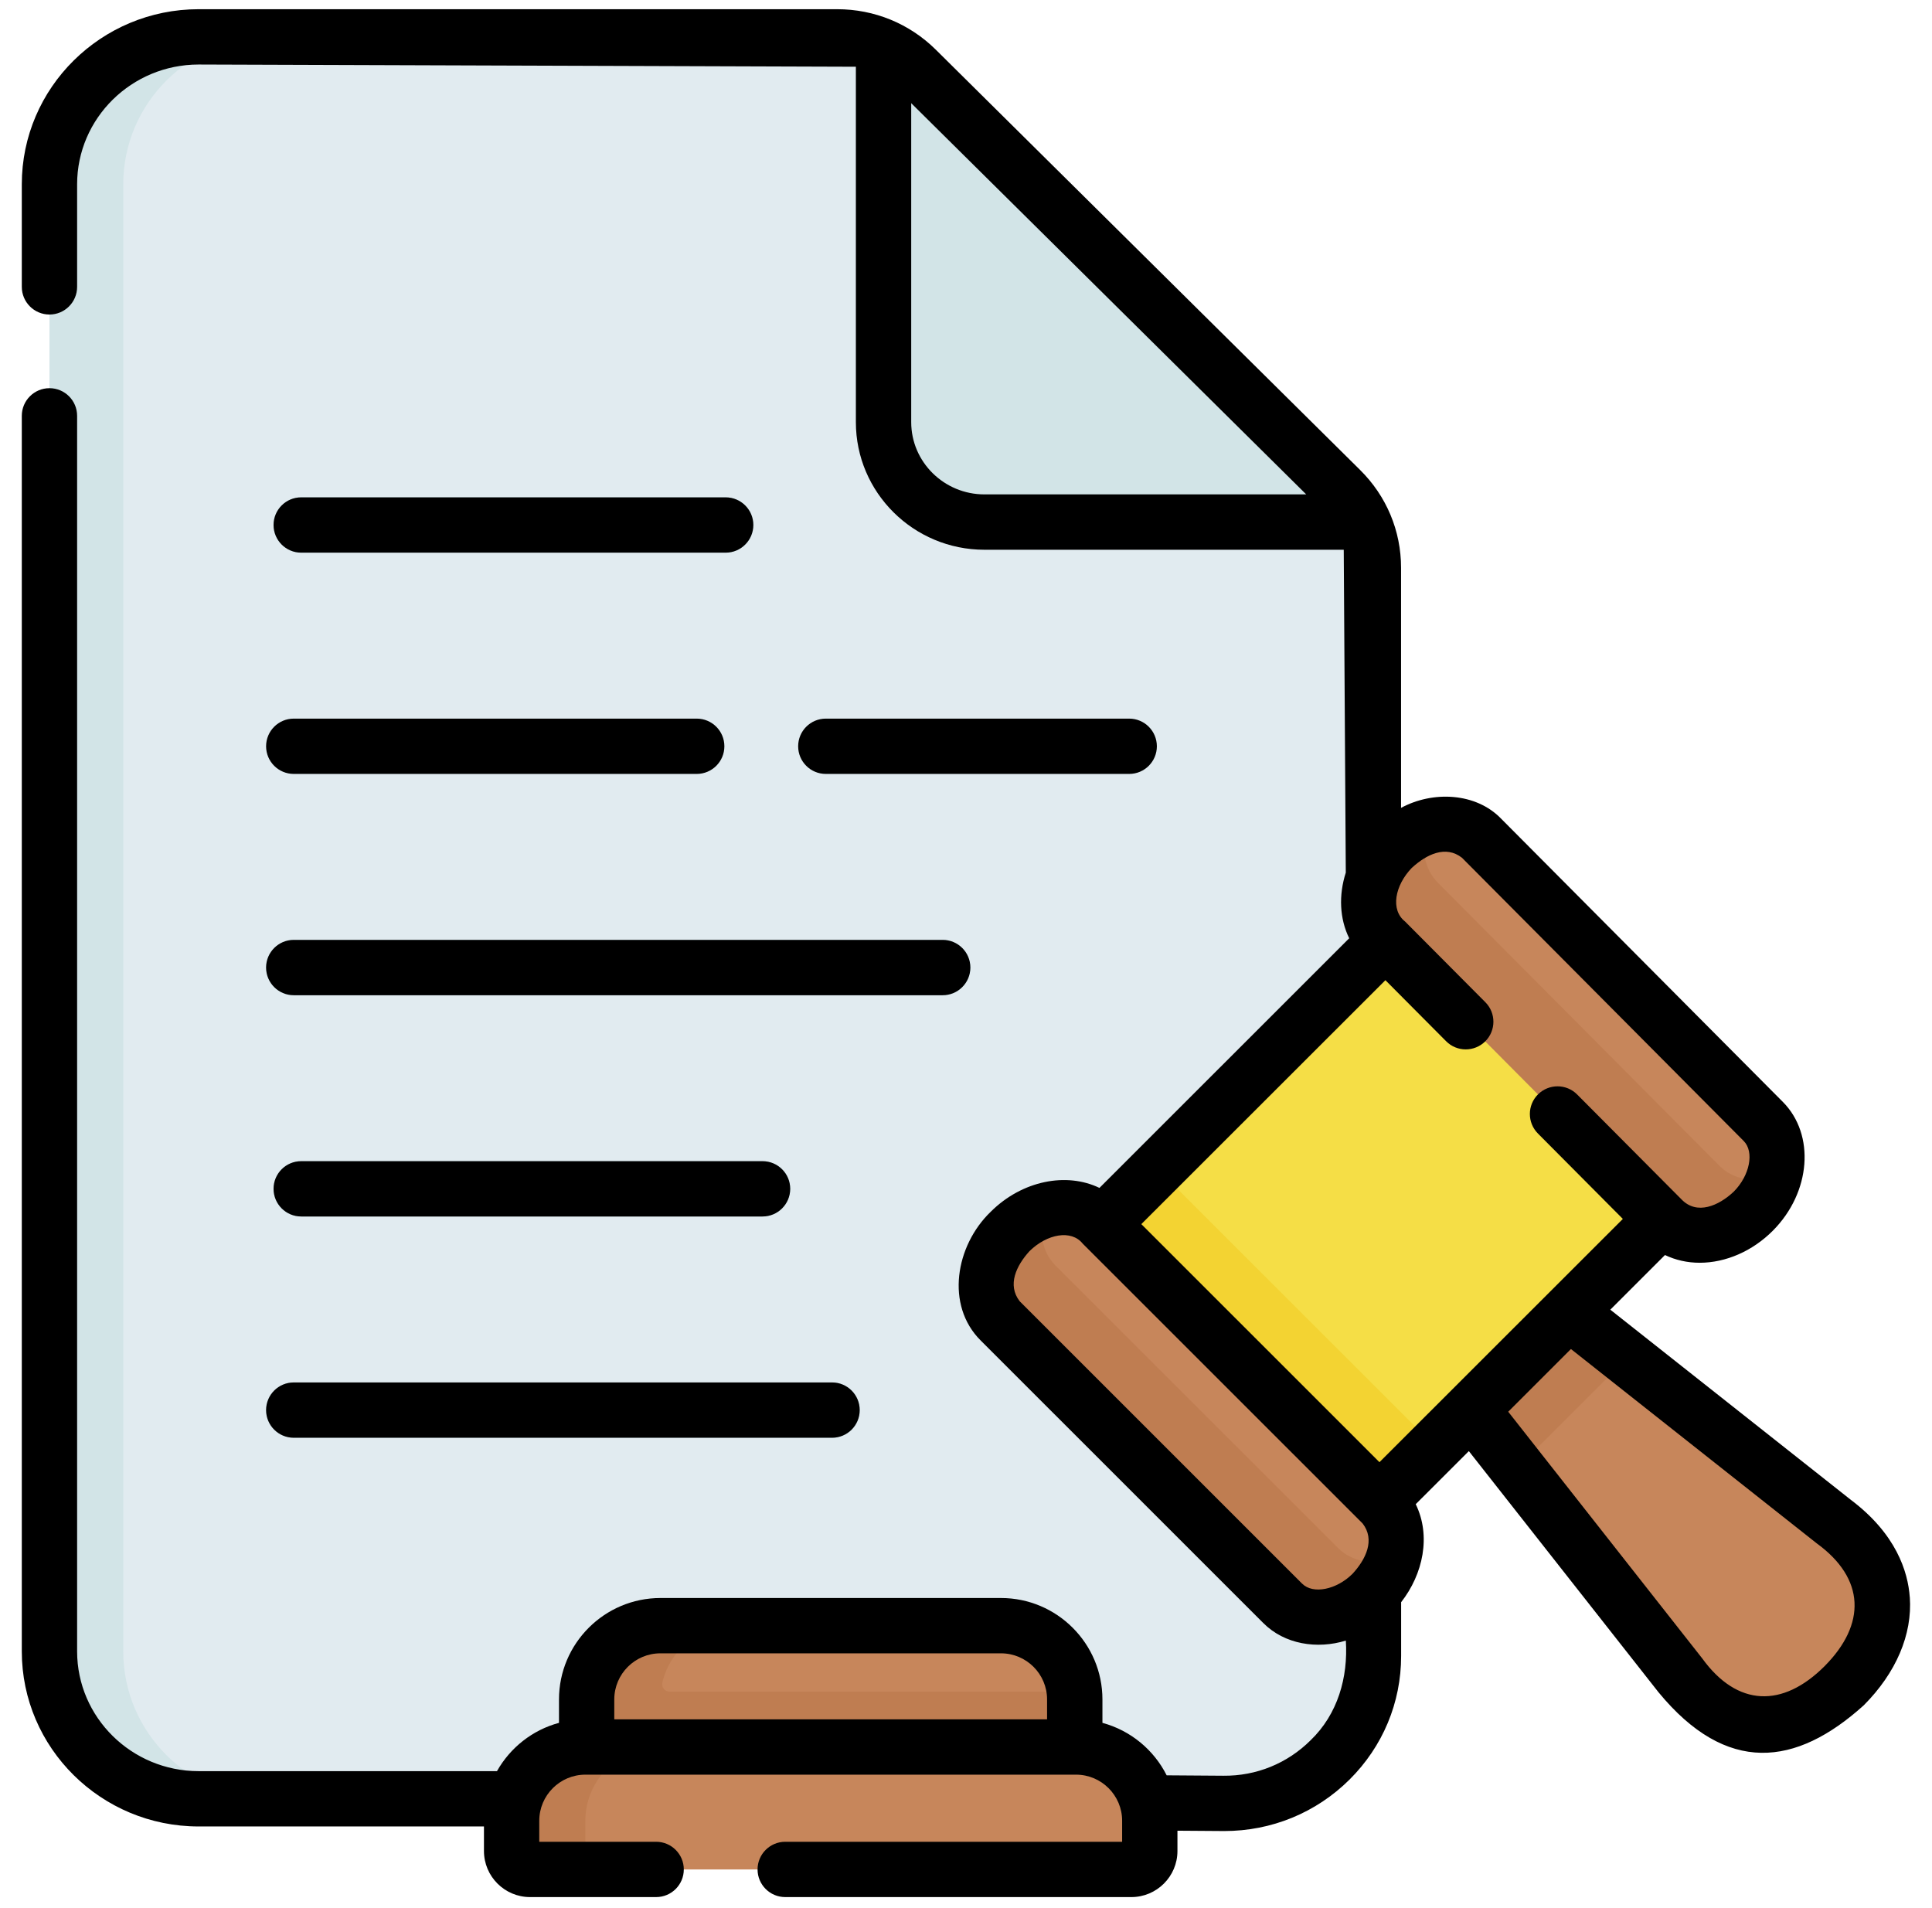
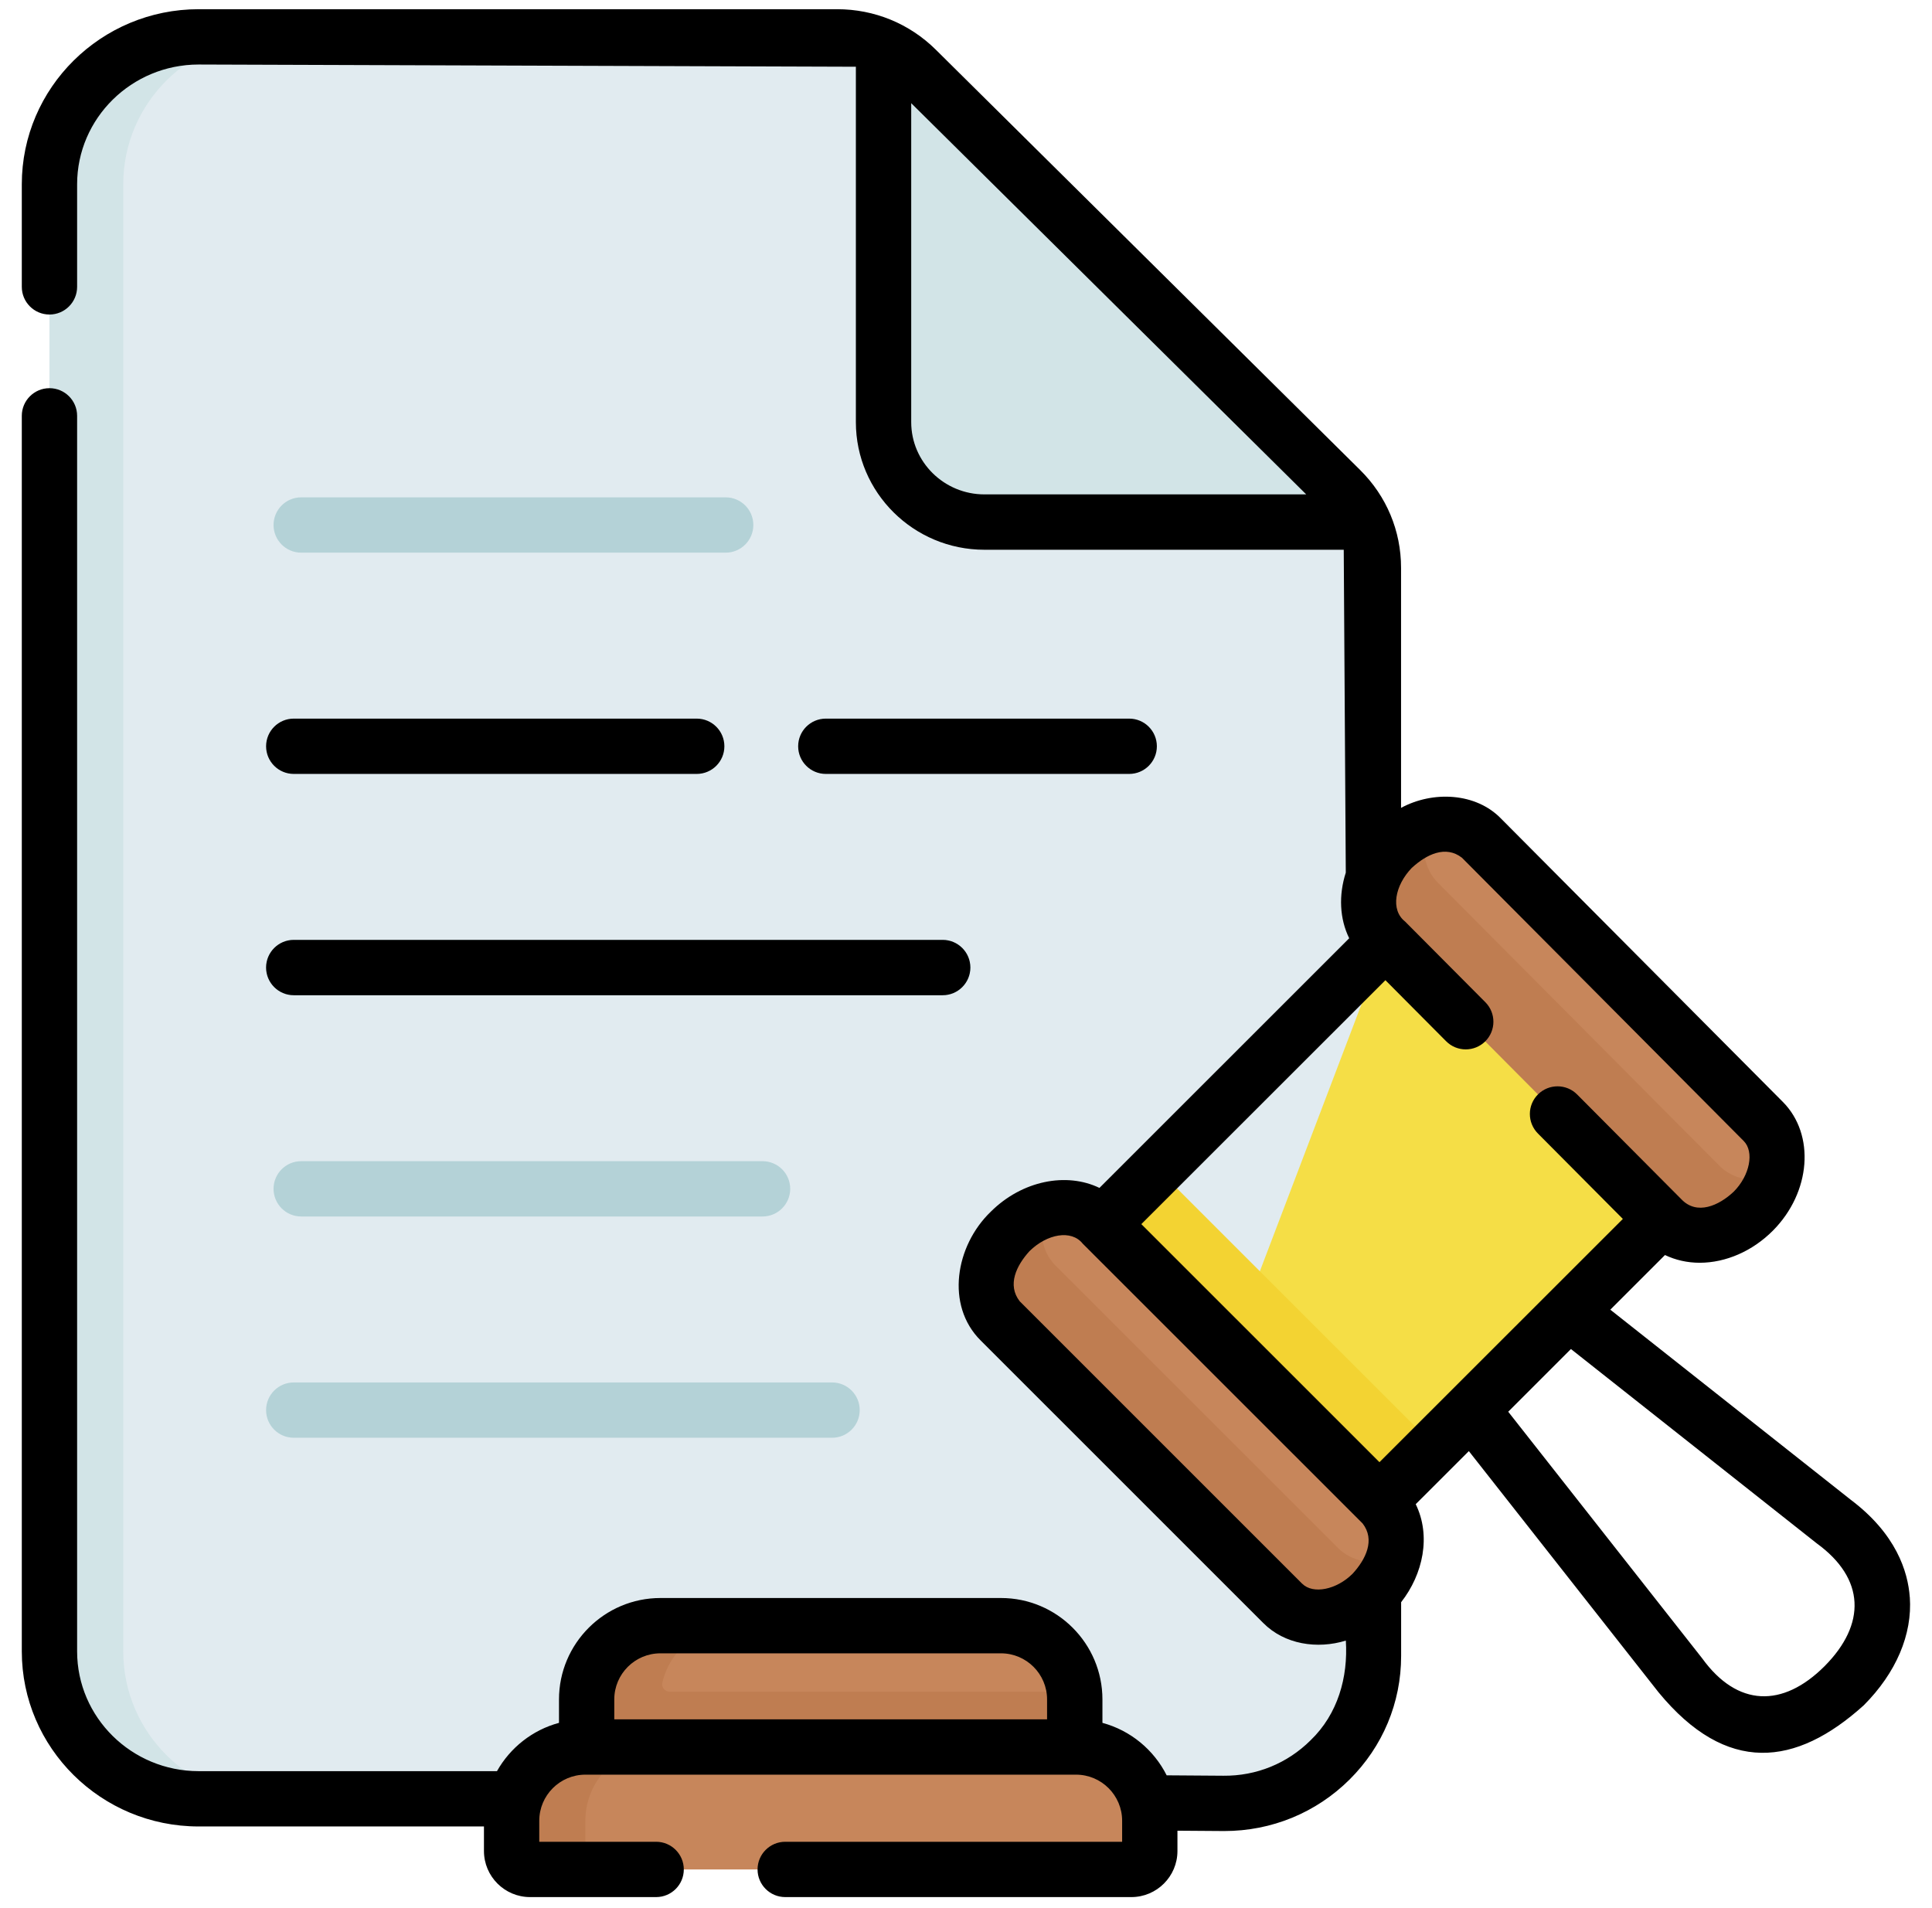
<svg xmlns="http://www.w3.org/2000/svg" width="81" height="80" viewBox="0 0 81 80" fill="none">
-   <path d="M64.57 54.007L76.888 63.798C79.639 65.862 79.417 68.574 77.318 70.677C75.22 72.78 72.516 73.004 70.456 70.246L60.359 57.375L64.571 54.006L64.57 54.007Z" fill="#C7865B" />
-   <path d="M68.236 56.922L63.622 61.534L60.359 57.375L64.57 54.007L68.236 56.922Z" fill="#BF7D51" />
  <path d="M2.074 7.727C2.074 4.313 4.874 1.545 8.329 1.545H35.715C36.962 1.545 38.157 2.036 39.037 2.908L56.831 20.532C57.709 21.401 58.202 22.579 58.202 23.806V62.392L56.656 62.985L58.202 63.642V69.429C58.202 72.86 55.373 75.634 51.898 75.609L24.635 75.418H8.329C4.874 75.418 2.074 72.65 2.074 69.236V7.727Z" fill="#E1EBF0" />
  <path d="M5.167 7.727V69.236C5.167 72.65 7.967 75.418 11.421 75.418H8.329C4.874 75.418 2.074 72.65 2.074 69.236V7.727C2.074 4.313 4.874 1.545 8.329 1.545H11.421C7.967 1.545 5.167 4.313 5.167 7.727Z" fill="#D2E4E7" />
  <path d="M52.423 75.591C52.25 75.605 52.074 75.611 51.897 75.61L24.633 75.418H27.725L52.423 75.591Z" fill="#B4D2D7" />
  <path d="M57.782 21.889H41.891C39.556 21.889 37.662 20.014 37.662 17.7V1.964C38.169 2.19 38.635 2.509 39.037 2.906L56.831 20.532C57.231 20.927 57.553 21.388 57.782 21.889Z" fill="#D2E4E7" />
  <path d="M30.425 23.171H12.628C11.988 23.171 11.469 22.651 11.469 22.011C11.469 21.371 11.988 20.852 12.628 20.852H30.424C31.064 20.852 31.584 21.371 31.584 22.011C31.584 22.651 31.064 23.171 30.424 23.171H30.425Z" fill="#B4D2D7" />
  <path d="M31.972 51.003H12.628C11.988 51.003 11.469 50.483 11.469 49.843C11.469 49.203 11.988 48.684 12.628 48.684H31.97C32.61 48.684 33.13 49.203 33.13 49.843C33.13 50.483 32.61 51.003 31.97 51.003H31.972Z" fill="#B4D2D7" />
  <path d="M39.523 41.726H12.316C11.676 41.726 11.156 41.206 11.156 40.566C11.156 39.926 11.676 39.406 12.316 39.406H39.523C40.163 39.406 40.683 39.926 40.683 40.566C40.683 41.206 40.163 41.726 39.523 41.726Z" fill="#B4D2D7" />
  <path d="M34.885 60.28H12.316C11.676 60.28 11.156 59.761 11.156 59.121C11.156 58.48 11.676 57.961 12.316 57.961H34.885C35.525 57.961 36.044 58.48 36.044 59.121C36.044 59.761 35.525 60.28 34.885 60.28Z" fill="#B4D2D7" />
-   <path d="M69.68 51.107L57.838 62.943L51.118 57.771L46.215 51.323L58.09 39.454L65.702 45.553L69.68 51.107Z" fill="#F5DE46" />
+   <path d="M69.68 51.107L57.838 62.943L51.118 57.771L58.09 39.454L65.702 45.553L69.68 51.107Z" fill="#F5DE46" />
  <path d="M46.205 51.323L48.524 49.004L60.144 60.623L57.825 62.943L46.205 51.323Z" fill="#F3D332" />
  <path d="M57.529 66.802C56.377 67.953 54.7 68.141 53.778 67.223L41.932 55.379C41.012 54.46 41.198 52.781 42.35 51.631H42.351C43.502 50.479 45.181 50.292 46.101 51.21L46.214 51.323L57.837 62.943L57.947 63.053C58.868 63.973 58.681 65.652 57.529 66.802Z" fill="#C7865B" />
  <path d="M58.407 65.361C58.254 65.871 57.959 66.374 57.529 66.802C56.377 67.953 54.7 68.141 53.778 67.223L41.932 55.379C41.012 54.46 41.198 52.781 42.35 51.631H42.351C42.78 51.201 43.282 50.906 43.792 50.752C43.533 51.609 43.675 52.484 44.252 53.059L56.097 64.903C56.675 65.48 57.551 65.619 58.407 65.361Z" fill="#BF7D51" />
  <path d="M73.511 50.779C72.362 51.934 70.687 52.122 69.77 51.198L69.679 51.106L58.089 39.454L57.959 39.323C57.042 38.4 57.229 36.717 58.376 35.562H58.378C59.525 34.407 61.2 34.22 62.117 35.143L73.93 47.02C74.847 47.943 74.66 49.625 73.511 50.779Z" fill="#C7865B" />
  <path d="M74.384 49.342C74.231 49.849 73.938 50.35 73.511 50.779C72.362 51.934 70.687 52.122 69.77 51.198L69.679 51.106L58.089 39.454L57.959 39.323C57.042 38.4 57.229 36.717 58.376 35.562H58.378C58.808 35.129 59.313 34.833 59.824 34.679C59.561 35.541 59.701 36.422 60.278 37.003L60.408 37.135L71.999 48.787L72.09 48.878C72.663 49.457 73.532 49.599 74.384 49.342Z" fill="#BF7D51" />
  <path d="M24.596 74.034V71.251C24.596 69.542 25.98 68.158 27.688 68.158H41.968C43.676 68.158 45.06 69.542 45.06 71.251V74.034H24.596Z" fill="#C7865B" />
  <path d="M45.043 70.926H28.072C27.871 70.926 27.725 70.739 27.77 70.543C28.09 69.176 29.318 68.158 30.781 68.158H27.688C26.091 68.158 24.775 69.372 24.613 70.926V70.931C24.613 70.931 24.613 70.943 24.611 70.948C24.602 71.047 24.596 71.149 24.596 71.251V74.034H45.06V71.251C45.06 71.141 45.054 71.033 45.043 70.926Z" fill="#BF7D51" />
  <path d="M47.432 78.379H22.222C21.796 78.379 21.449 78.032 21.449 77.606V76.338C21.449 74.629 22.833 73.245 24.542 73.245H45.113C46.821 73.245 48.205 74.629 48.205 76.338V77.606C48.205 78.032 47.859 78.379 47.432 78.379Z" fill="#C7865B" />
  <path d="M27.634 73.245C26.841 73.245 26.119 73.544 25.573 74.034C24.941 74.6 24.542 75.422 24.542 76.338V77.606C24.542 78.032 24.887 78.379 25.315 78.379H22.222C21.794 78.379 21.449 78.032 21.449 77.606V76.338C21.449 74.631 22.833 73.245 24.542 73.245H24.594L26.012 72.781L27.634 73.245Z" fill="#BF7D51" />
-   <path d="M12.628 23.171H30.424C31.064 23.171 31.584 22.651 31.584 22.011C31.584 21.371 31.064 20.852 30.424 20.852H12.628C11.988 20.852 11.469 21.371 11.469 22.011C11.469 22.651 11.988 23.171 12.628 23.171Z" fill="black" />
-   <path d="M12.628 48.684C11.988 48.684 11.469 49.203 11.469 49.843C11.469 50.483 11.988 51.003 12.628 51.003H31.97C32.61 51.003 33.13 50.483 33.13 49.843C33.13 49.203 32.61 48.684 31.97 48.684H12.628Z" fill="black" />
  <path d="M47.342 32.448C47.982 32.448 48.502 31.929 48.502 31.289C48.502 30.648 47.982 30.129 47.342 30.129H34.623C33.982 30.129 33.463 30.648 33.463 31.289C33.463 31.929 33.982 32.448 34.623 32.448H47.342Z" fill="black" />
  <path d="M12.316 32.448H29.21C29.85 32.448 30.37 31.929 30.37 31.289C30.37 30.648 29.85 30.129 29.21 30.129H12.316C11.676 30.129 11.156 30.648 11.156 31.289C11.156 31.929 11.676 32.448 12.316 32.448Z" fill="black" />
  <path d="M12.316 41.726H39.523C40.163 41.726 40.683 41.206 40.683 40.566C40.683 39.926 40.163 39.406 39.523 39.406H12.316C11.676 39.406 11.156 39.926 11.156 40.566C11.156 41.206 11.676 41.726 12.316 41.726Z" fill="black" />
-   <path d="M12.316 60.28H34.885C35.525 60.28 36.044 59.761 36.044 59.121C36.044 58.48 35.525 57.961 34.885 57.961H12.316C11.676 57.961 11.156 58.48 11.156 59.121C11.156 59.761 11.676 60.28 12.316 60.28Z" fill="black" />
  <path d="M80.068 66.963C79.991 65.891 79.499 64.314 77.594 62.88L67.513 54.91L69.805 52.619C70.245 52.829 70.738 52.943 71.258 52.943C72.359 52.943 73.477 52.453 74.329 51.597C74.332 51.594 74.333 51.59 74.337 51.589C75.923 49.987 76.109 47.572 74.748 46.2L62.936 34.325C61.88 33.229 60.074 33.149 58.74 33.871V23.805C58.74 22.257 58.13 20.8 57.025 19.706L39.234 2.083C38.129 0.989 36.66 0.386 35.096 0.386H8.328C4.24 0.386 0.914 3.679 0.914 7.727V12.027C0.914 12.667 1.434 13.187 2.074 13.187C2.714 13.187 3.233 12.667 3.233 12.027V7.727C3.233 4.958 5.519 2.705 8.328 2.705L35.883 2.798V17.7C35.883 20.649 38.3 23.049 41.272 23.049H56.337L56.423 36.586C56.12 37.531 56.162 38.52 56.566 39.338L46.095 49.805C44.714 49.137 42.854 49.494 41.539 50.802C40.057 52.227 39.633 54.726 41.114 56.2L52.96 68.044C53.855 68.947 55.227 69.153 56.425 68.784C56.524 70.326 56.086 71.869 54.947 72.964C53.973 73.932 52.675 74.465 51.288 74.45L48.913 74.433C48.375 73.363 47.398 72.551 46.22 72.233V71.251C46.22 68.907 44.312 66.999 41.968 66.999H27.689C25.344 66.999 23.436 68.907 23.436 71.251V72.233C22.323 72.532 21.389 73.275 20.836 74.258H8.328C5.519 74.258 3.233 72.005 3.233 69.236V17.434C3.233 16.794 2.714 16.275 2.074 16.275C1.434 16.275 0.914 16.794 0.914 17.434V69.236C0.914 73.284 4.24 76.577 8.328 76.577H20.29V77.606C20.29 78.671 21.157 79.538 22.223 79.538H27.509C28.149 79.538 28.669 79.019 28.669 78.379C28.669 77.739 28.149 77.219 27.509 77.219H22.609V76.338C22.609 75.272 23.477 74.405 24.542 74.405H45.113C46.178 74.405 47.046 75.272 47.046 76.338V77.219H32.921C32.281 77.219 31.761 77.739 31.761 78.379C31.761 79.019 32.281 79.538 32.921 79.538H47.432C48.498 79.538 49.365 78.671 49.365 77.606V76.755C49.433 76.755 51.259 76.769 51.326 76.769C53.311 76.769 55.176 76.004 56.58 74.611C57.974 73.225 58.743 71.385 58.743 69.429V67.175C59.667 65.995 60.003 64.392 59.355 63.065L61.582 60.84L69.535 70.952C72.387 74.417 75.29 74.07 78.139 71.497C79.496 70.136 80.181 68.526 80.07 66.963H80.068ZM27.687 69.318H41.966C43.032 69.318 43.899 70.185 43.899 71.251V72.086H25.754V71.251C25.754 70.185 26.622 69.318 27.687 69.318ZM59.199 36.38C59.805 35.822 60.612 35.428 61.294 35.963L73.106 47.838C73.557 48.292 73.362 49.285 72.688 49.962C72.065 50.55 71.147 50.96 70.499 50.287L66.123 45.888C65.671 45.433 64.937 45.432 64.482 45.883C64.028 46.335 64.026 47.069 64.478 47.524L68.039 51.105C64.969 54.17 60.903 58.236 57.834 61.304L47.851 51.323L58.084 41.096L60.629 43.655C61.081 44.11 61.815 44.111 62.27 43.66C62.724 43.208 62.726 42.474 62.274 42.019L58.907 38.635C58.291 38.151 58.472 37.13 59.197 36.379L59.199 36.38ZM38.203 17.7V4.326L54.764 20.728H41.272C39.581 20.728 38.203 19.369 38.203 17.699V17.7ZM54.597 66.402L42.752 54.558C42.22 53.874 42.609 53.064 43.163 52.455C43.899 51.733 44.916 51.542 45.394 52.142L57.127 63.872C57.662 64.557 57.266 65.374 56.708 65.981C56.034 66.655 55.047 66.85 54.597 66.4V66.402ZM76.495 69.858C74.739 71.612 72.84 71.566 71.366 69.53L63.233 59.189L65.862 56.56L76.167 64.707C78.201 66.185 78.247 68.096 76.495 69.858Z" fill="black" />
</svg>